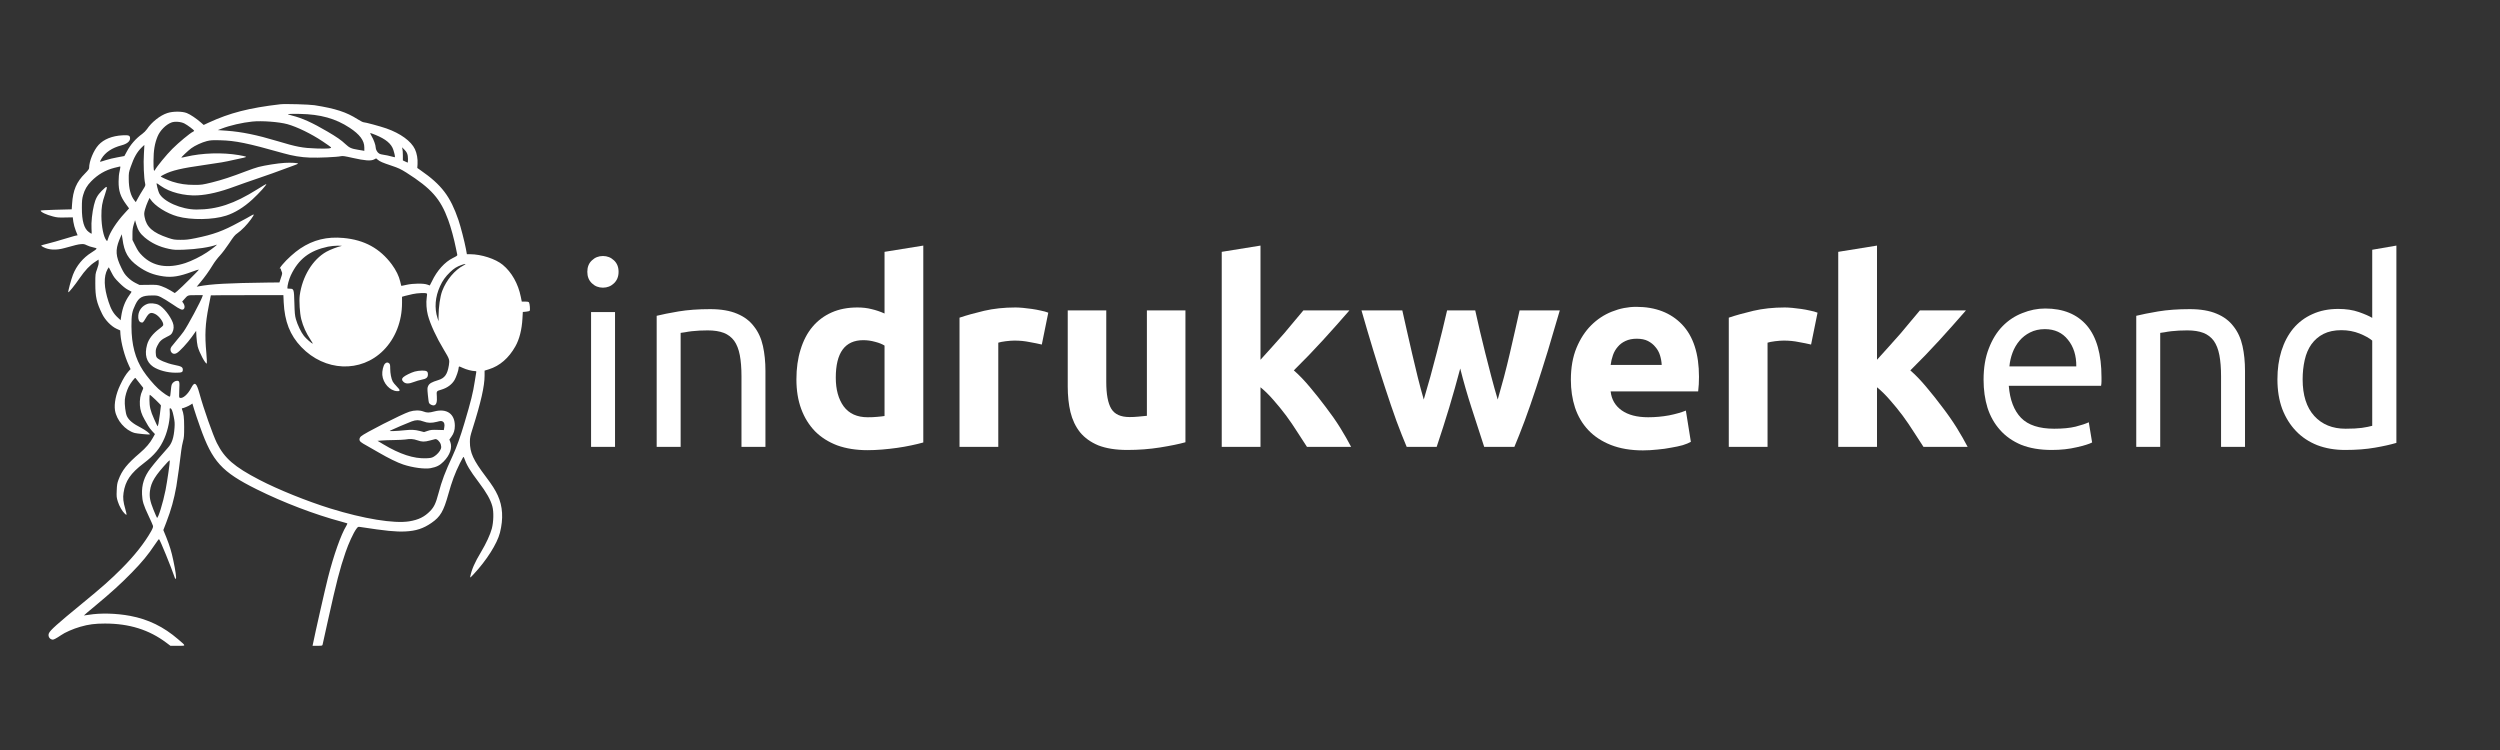
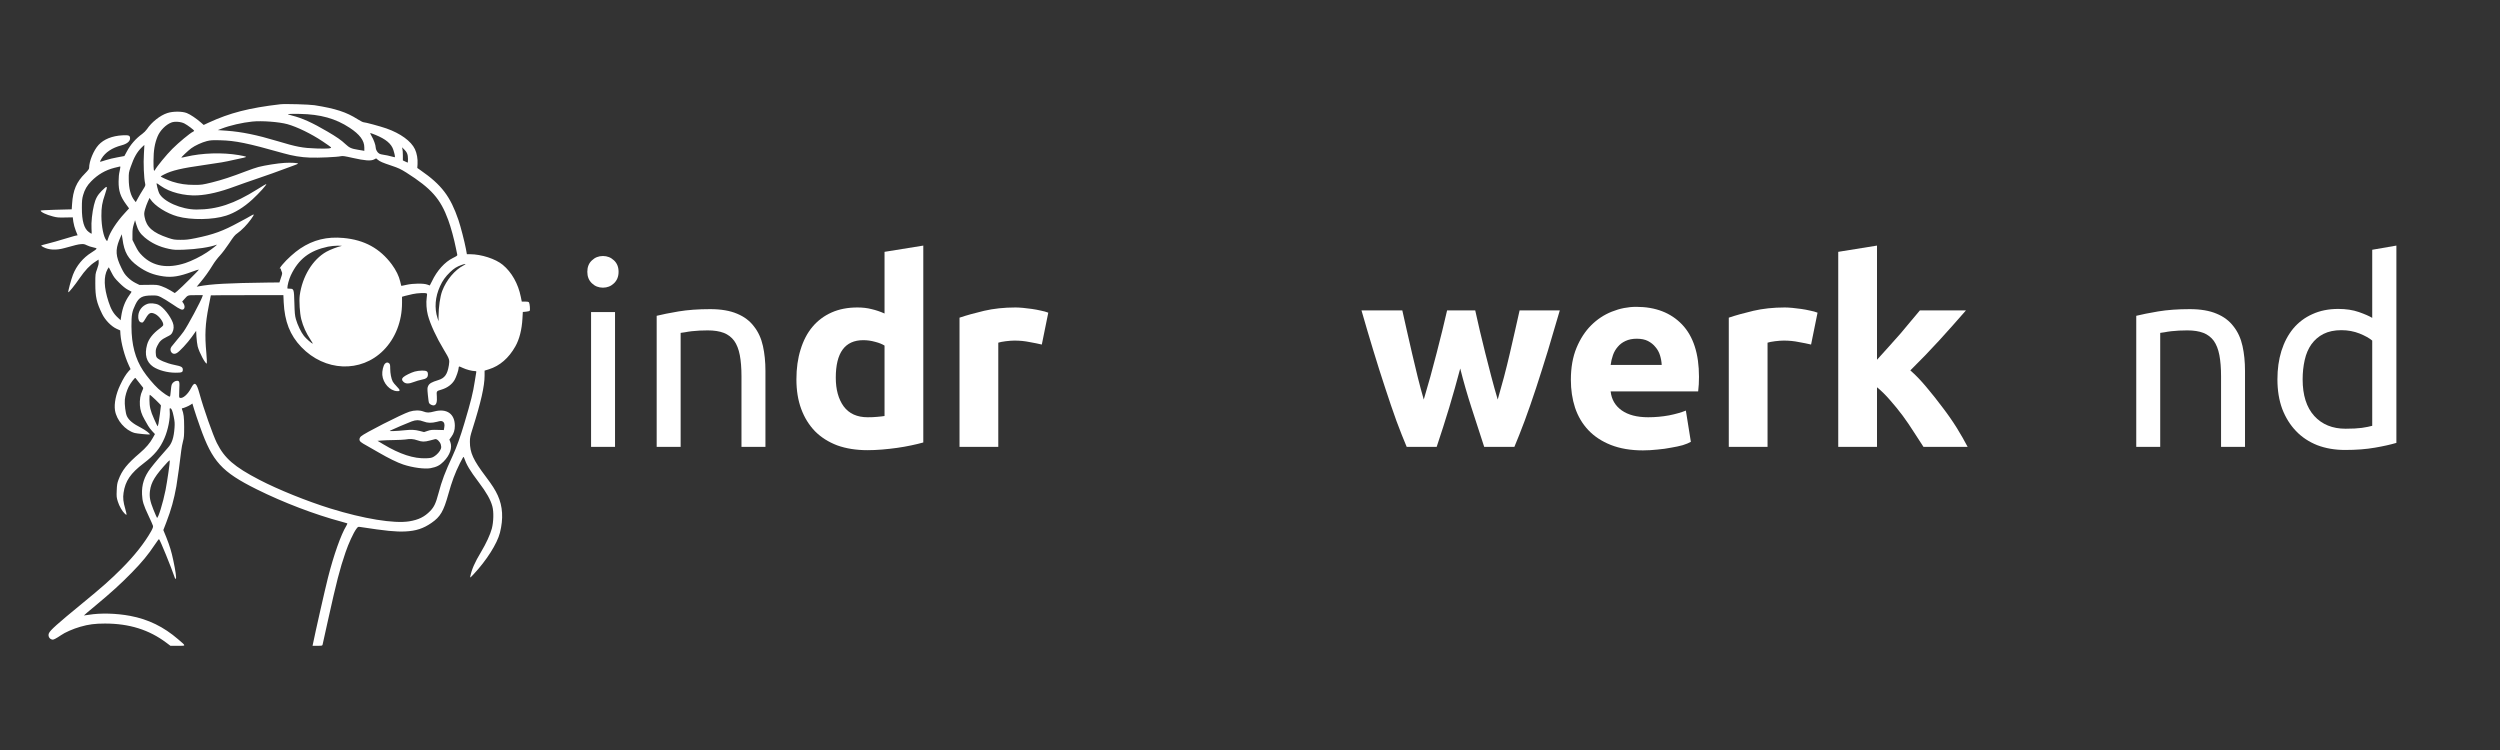
<svg xmlns="http://www.w3.org/2000/svg" width="250" zoomAndPan="magnify" viewBox="0 0 187.5 56.25" height="75" preserveAspectRatio="xMidYMid meet" version="1.2">
  <rect x="0" y="0" width="187.5" height="56.25" fill="#333333" stroke="none" />
  <defs>
    <clipPath id="bf9448379c">
      <path d="M 3 7.066 L 40 7.066 L 40 48.516 L 3 48.516 Z M 3 7.066 " />
    </clipPath>
  </defs>
  <g id="dd27279ad0">
    <g clip-rule="nonzero" clip-path="url(#bf9448379c)">
      <path style=" stroke:none;fill-rule:evenodd;fill:#ffffff;fill-opacity:1;" d="M 21.023 7.82 C 18.676 8.094 17.246 8.461 15.637 9.203 L 15.277 9.371 L 15.059 9.18 C 14.719 8.883 14.273 8.582 14.012 8.48 C 13.66 8.34 12.965 8.34 12.547 8.48 C 12.012 8.652 11.371 9.16 11.02 9.688 C 10.945 9.797 10.789 9.957 10.672 10.039 C 10.18 10.395 9.789 10.84 9.504 11.379 C 9.41 11.551 9.332 11.699 9.328 11.703 C 9.324 11.707 9.098 11.75 8.82 11.797 C 8.547 11.844 8.137 11.941 7.914 12.016 C 7.691 12.09 7.504 12.145 7.496 12.133 C 7.488 12.125 7.543 12.02 7.617 11.891 C 7.898 11.426 8.406 11.086 9.105 10.902 C 9.512 10.797 9.754 10.605 9.754 10.387 C 9.754 10.16 9.672 10.125 9.188 10.148 C 8.41 10.191 7.789 10.441 7.395 10.867 C 7.023 11.27 6.684 12.09 6.684 12.59 C 6.684 12.676 6.609 12.773 6.379 13.008 C 5.734 13.648 5.473 14.258 5.406 15.297 L 5.379 15.699 L 5.254 15.703 C 5.184 15.707 4.66 15.719 4.086 15.734 C 3.516 15.75 3.047 15.777 3.047 15.793 C 3.047 15.902 3.461 16.102 3.973 16.234 C 4.266 16.312 4.391 16.324 4.883 16.312 L 5.457 16.301 L 5.5 16.633 C 5.527 16.82 5.605 17.109 5.684 17.305 L 5.82 17.645 L 5.602 17.691 C 5.48 17.719 5.098 17.832 4.75 17.941 C 4.402 18.051 3.887 18.195 3.602 18.266 C 3.32 18.336 3.086 18.402 3.086 18.418 C 3.086 18.434 3.156 18.48 3.238 18.527 C 3.652 18.75 4.203 18.781 4.824 18.609 C 5.715 18.363 5.824 18.336 6.059 18.312 C 6.27 18.293 6.332 18.305 6.512 18.395 C 6.625 18.453 6.836 18.523 6.984 18.551 C 7.176 18.586 7.246 18.617 7.238 18.656 C 7.234 18.688 7.066 18.816 6.863 18.938 C 6.234 19.328 5.734 19.926 5.469 20.613 C 5.34 20.941 5.086 21.887 5.121 21.918 C 5.156 21.957 5.605 21.398 5.973 20.863 C 6.379 20.273 6.738 19.891 7.129 19.641 L 7.391 19.469 L 7.402 19.648 C 7.41 19.773 7.375 19.934 7.281 20.184 C 7.152 20.539 7.148 20.547 7.148 21.27 C 7.148 22.273 7.242 22.68 7.66 23.543 C 7.887 24.008 8.348 24.48 8.746 24.66 L 9.016 24.781 L 9.035 25.086 C 9.086 25.742 9.344 26.711 9.652 27.375 L 9.793 27.684 L 9.641 27.848 C 9.449 28.059 9.234 28.406 9.008 28.891 C 8.691 29.555 8.547 30.281 8.625 30.777 C 8.742 31.523 9.395 32.277 10.098 32.473 C 10.262 32.52 11.207 32.613 11.234 32.582 C 11.281 32.539 10.898 32.246 10.582 32.086 C 9.969 31.773 9.664 31.523 9.516 31.207 C 9.414 30.992 9.332 30.32 9.363 29.977 C 9.391 29.68 9.508 29.289 9.652 29.004 C 9.789 28.734 10.117 28.301 10.156 28.344 C 10.184 28.371 10.488 28.758 10.73 29.07 C 10.754 29.102 10.73 29.191 10.668 29.316 C 10.531 29.586 10.465 29.996 10.492 30.398 C 10.52 30.766 10.621 31.082 10.844 31.469 C 10.926 31.613 11.047 31.82 11.109 31.934 C 11.172 32.043 11.312 32.23 11.422 32.344 L 11.621 32.555 L 11.469 32.828 C 11.254 33.223 10.941 33.59 10.492 33.973 C 9.523 34.801 9.152 35.266 8.883 35.992 C 8.789 36.242 8.77 36.379 8.754 36.789 C 8.734 37.242 8.742 37.312 8.84 37.625 C 8.945 37.961 9.168 38.348 9.367 38.535 C 9.422 38.59 9.48 38.621 9.492 38.609 C 9.504 38.598 9.461 38.398 9.395 38.168 C 9.242 37.641 9.211 37.344 9.266 36.965 C 9.395 36.074 9.789 35.496 10.781 34.742 C 11.594 34.125 12.008 33.625 12.34 32.848 C 12.605 32.23 12.773 31.367 12.73 30.875 C 12.711 30.668 12.715 30.621 12.762 30.621 C 12.863 30.621 12.934 30.789 13.027 31.242 C 13.102 31.605 13.113 31.754 13.09 32.07 C 13.035 32.84 12.898 33.25 12.586 33.59 C 12.262 33.938 11.539 34.793 11.289 35.125 C 10.816 35.742 10.621 36.355 10.652 37.082 C 10.676 37.609 10.758 37.871 11.148 38.699 C 11.312 39.043 11.457 39.375 11.473 39.434 C 11.492 39.52 11.461 39.609 11.348 39.82 C 10.855 40.703 10.078 41.688 9.105 42.66 C 8.289 43.477 7.641 44.051 6.152 45.27 C 4.281 46.805 3.766 47.266 3.668 47.496 C 3.594 47.672 3.672 47.875 3.844 47.945 C 3.953 47.988 3.988 47.984 4.145 47.906 C 4.242 47.859 4.434 47.738 4.574 47.641 C 4.867 47.434 5.488 47.16 6.02 47.008 C 6.641 46.828 7.121 46.766 7.875 46.766 C 9.695 46.766 11.18 47.23 12.48 48.207 L 12.781 48.434 L 13.332 48.434 C 13.98 48.434 13.977 48.477 13.359 47.945 C 12.266 47.004 11.125 46.449 9.766 46.191 C 8.723 45.996 7.543 45.965 6.664 46.109 C 6.465 46.141 6.297 46.164 6.293 46.16 C 6.285 46.152 6.668 45.828 7.141 45.438 C 8.355 44.43 9.059 43.789 9.895 42.934 C 10.664 42.145 11.098 41.617 11.594 40.875 C 11.762 40.621 11.91 40.426 11.926 40.434 C 12 40.48 12.836 42.527 13.129 43.383 C 13.145 43.422 13.16 43.426 13.191 43.395 C 13.238 43.348 13.168 42.824 13 42.039 C 12.859 41.367 12.73 40.949 12.477 40.309 L 12.25 39.754 L 12.473 39.176 C 12.84 38.223 13.047 37.469 13.227 36.473 C 13.309 35.992 13.527 34.418 13.594 33.789 C 13.617 33.59 13.676 33.281 13.723 33.105 C 13.801 32.82 13.812 32.684 13.812 32.012 C 13.809 31.277 13.777 31.023 13.645 30.68 C 13.633 30.648 13.641 30.621 13.664 30.621 C 13.75 30.621 14.152 30.453 14.289 30.359 L 14.43 30.266 L 14.559 30.695 C 14.629 30.93 14.832 31.535 15.012 32.035 C 15.926 34.621 16.629 35.391 19.246 36.695 C 21.25 37.691 23.605 38.59 25.609 39.125 C 25.832 39.184 26.027 39.242 26.043 39.25 C 26.062 39.262 26.027 39.348 25.973 39.438 C 25.578 40.078 25.023 41.645 24.598 43.324 C 24.398 44.105 23.633 47.48 23.469 48.305 L 23.441 48.434 L 23.809 48.434 C 24.152 48.434 24.176 48.43 24.195 48.344 C 24.207 48.293 24.387 47.473 24.598 46.523 C 25.242 43.625 25.48 42.691 25.914 41.426 C 26.133 40.777 26.508 39.961 26.719 39.676 C 26.84 39.508 26.859 39.5 26.996 39.52 C 28.953 39.82 29.672 39.891 30.395 39.859 C 31.199 39.82 31.746 39.641 32.359 39.219 C 33.027 38.758 33.266 38.352 33.621 37.078 C 33.895 36.102 34.113 35.508 34.5 34.73 C 34.691 34.344 34.766 34.227 34.785 34.281 C 35 34.891 35.219 35.254 35.91 36.176 C 36.492 36.945 36.793 37.48 36.926 37.973 C 37.039 38.387 37.02 39.137 36.887 39.645 C 36.766 40.094 36.461 40.758 36.078 41.398 C 35.605 42.184 35.375 42.707 35.27 43.242 C 35.246 43.352 35.27 43.336 35.508 43.082 C 36.484 42.043 37.289 40.773 37.496 39.953 C 37.762 38.887 37.707 37.98 37.332 37.156 C 37.141 36.738 36.918 36.391 36.434 35.746 C 35.492 34.5 35.242 33.953 35.242 33.141 C 35.242 32.82 35.266 32.711 35.449 32.133 C 36.07 30.168 36.344 28.957 36.344 28.168 L 36.344 27.797 L 36.672 27.695 C 37.484 27.441 38.156 26.859 38.652 25.98 C 38.953 25.445 39.137 24.734 39.184 23.887 L 39.211 23.398 L 39.457 23.375 C 39.594 23.363 39.711 23.332 39.73 23.301 C 39.77 23.238 39.734 22.793 39.68 22.691 C 39.652 22.637 39.59 22.621 39.387 22.621 L 39.133 22.621 L 39.062 22.27 C 38.867 21.285 38.375 20.41 37.703 19.859 C 37.164 19.414 36.102 19.07 35.262 19.066 L 35.016 19.066 L 34.945 18.672 C 34.84 18.121 34.547 16.98 34.383 16.5 C 33.777 14.727 33.121 13.863 31.543 12.77 L 31.297 12.598 L 31.316 12.305 C 31.34 11.922 31.266 11.5 31.121 11.191 C 30.832 10.582 30.035 10.004 28.98 9.633 C 28.52 9.473 27.398 9.168 27.262 9.168 C 27.219 9.168 27.016 9.066 26.82 8.941 C 25.977 8.406 25.18 8.145 23.59 7.891 C 23.203 7.832 21.375 7.777 21.023 7.82 M 21.648 8.551 C 21.551 8.566 21.594 8.586 21.891 8.664 C 22.672 8.859 23.41 9.195 24.559 9.867 C 25.258 10.277 25.598 10.512 25.91 10.809 C 26.207 11.086 26.352 11.152 26.84 11.23 C 26.984 11.254 27.152 11.281 27.215 11.293 L 27.324 11.316 L 27.324 11.062 C 27.324 10.539 26.984 10.082 26.223 9.582 C 25.164 8.887 24.039 8.574 22.5 8.543 C 22.098 8.535 21.715 8.539 21.648 8.551 M 18.922 9.117 C 18.184 9.191 17.23 9.41 16.629 9.645 L 16.336 9.758 L 17.012 9.805 C 18.117 9.887 19.258 10.117 20.789 10.578 C 22.254 11.02 22.691 11.102 23.75 11.137 C 24.578 11.164 24.895 11.137 24.82 11.043 C 24.793 11.012 24.516 10.816 24.199 10.605 C 23.348 10.035 22.285 9.516 21.551 9.312 C 20.926 9.141 19.629 9.043 18.922 9.117 M 12.855 9.188 C 12.441 9.344 12.004 9.785 11.82 10.23 C 11.602 10.758 11.516 11.277 11.512 12.066 C 11.512 12.734 11.535 12.898 11.613 12.762 C 11.781 12.461 12.488 11.602 12.922 11.168 C 13.406 10.684 14.254 9.984 14.469 9.883 C 14.52 9.863 14.559 9.828 14.559 9.809 C 14.559 9.754 14.066 9.383 13.832 9.262 C 13.566 9.125 13.105 9.09 12.855 9.188 M 27.871 10.211 C 28.02 10.453 28.176 10.883 28.176 11.055 C 28.176 11.211 28.297 11.434 28.43 11.512 C 28.492 11.555 28.656 11.598 28.793 11.613 C 28.926 11.629 29.156 11.676 29.301 11.719 C 29.449 11.762 29.582 11.793 29.602 11.793 C 29.645 11.793 29.609 11.586 29.504 11.25 C 29.359 10.785 28.941 10.434 28.16 10.117 C 27.969 10.039 27.793 9.977 27.773 9.977 C 27.75 9.977 27.797 10.082 27.871 10.211 M 15.516 10.582 C 15.145 10.676 14.625 10.914 14.344 11.121 C 14.141 11.266 13.578 11.797 13.602 11.82 C 13.609 11.828 13.762 11.801 13.938 11.758 C 15.172 11.469 16.668 11.422 17.914 11.633 C 18.191 11.68 18.434 11.734 18.453 11.754 C 18.473 11.773 18.383 11.809 18.25 11.836 C 18.121 11.859 17.785 11.934 17.508 11.996 C 16.879 12.141 16.535 12.203 15.266 12.383 C 13.629 12.613 12.902 12.785 12.328 13.074 C 12.18 13.148 12.055 13.219 12.055 13.23 C 12.055 13.273 12.621 13.527 12.93 13.625 C 13.469 13.797 13.957 13.867 14.582 13.867 C 15.117 13.867 15.184 13.855 15.902 13.68 C 16.652 13.492 17.348 13.266 18.48 12.832 C 18.801 12.707 19.211 12.57 19.387 12.523 C 19.887 12.395 20.832 12.246 21.352 12.215 C 21.816 12.188 22.355 12.219 22.355 12.273 C 22.355 12.289 22.188 12.359 21.984 12.43 C 21.777 12.5 21.391 12.641 21.125 12.746 C 20.859 12.852 20.094 13.121 19.43 13.348 C 18.762 13.574 17.941 13.863 17.605 13.988 C 16.5 14.398 15.609 14.609 14.805 14.652 C 13.82 14.699 12.723 14.418 12.07 13.953 C 11.902 13.828 11.758 13.734 11.75 13.742 C 11.719 13.773 11.855 14.32 11.934 14.484 C 12.242 15.117 13.602 15.715 14.738 15.715 C 16.281 15.715 17.559 15.289 19.285 14.207 C 19.652 13.977 19.961 13.793 19.969 13.801 C 20.023 13.844 19.449 14.48 18.918 14.969 C 18.289 15.547 17.609 15.965 16.965 16.172 C 15.98 16.492 14.328 16.516 13.309 16.23 C 12.496 16.004 11.613 15.445 11.281 14.945 L 11.215 14.844 L 11.09 15.117 C 11.02 15.266 10.926 15.527 10.879 15.695 C 10.805 15.973 10.801 16.031 10.844 16.273 C 10.984 17.031 11.457 17.453 12.598 17.836 C 13.008 17.973 13.082 17.984 13.527 17.988 C 13.926 17.992 14.129 17.969 14.66 17.863 C 16.004 17.59 16.727 17.328 17.93 16.668 C 18.238 16.5 18.5 16.359 18.508 16.359 C 18.52 16.359 18.633 16.293 18.766 16.211 C 18.898 16.133 19.016 16.074 19.027 16.09 C 19.074 16.133 18.656 16.703 18.336 17.027 C 18.16 17.211 17.918 17.422 17.797 17.5 C 17.621 17.621 17.516 17.746 17.188 18.246 C 16.973 18.574 16.656 18.992 16.492 19.168 C 16.324 19.344 16.082 19.664 15.957 19.875 C 15.676 20.336 15.344 20.801 15.004 21.203 L 14.754 21.5 L 14.891 21.477 C 15.848 21.297 17.102 21.23 20.133 21.191 L 20.957 21.184 L 21.07 20.84 C 21.18 20.523 21.18 20.492 21.125 20.367 C 21.09 20.293 21.062 20.207 21.062 20.172 C 21.062 20.141 21.047 20.121 21.023 20.137 C 20.926 20.195 21 20.062 21.18 19.848 C 21.512 19.445 22.094 18.922 22.516 18.641 C 23.5 17.984 24.527 17.734 25.762 17.848 C 27.332 17.992 28.492 18.629 29.387 19.832 C 29.703 20.262 29.926 20.715 30.016 21.117 C 30.055 21.289 30.09 21.434 30.094 21.438 C 30.098 21.445 30.27 21.41 30.48 21.363 C 30.973 21.25 31.781 21.242 32.047 21.344 C 32.145 21.379 32.23 21.41 32.234 21.41 C 32.242 21.41 32.312 21.27 32.395 21.098 C 32.773 20.293 33.367 19.641 33.977 19.344 C 34.234 19.219 34.312 19.164 34.297 19.113 C 34.289 19.074 34.238 18.848 34.191 18.602 C 34.07 17.977 33.812 17.023 33.617 16.5 C 33.035 14.906 32.352 14.137 30.477 12.945 C 30.051 12.68 29.891 12.602 29.352 12.422 C 28.676 12.195 28.5 12.121 28.324 11.973 L 28.211 11.879 L 28.051 11.961 C 27.816 12.082 27.367 12.051 26.457 11.844 C 25.852 11.707 25.703 11.684 25.566 11.715 C 25.297 11.781 23.863 11.844 23.246 11.82 C 22.578 11.797 21.945 11.691 21.246 11.492 C 18.566 10.734 17.652 10.547 16.52 10.52 C 15.93 10.504 15.789 10.516 15.516 10.582 M 10.625 11.059 C 10.273 11.406 10.047 11.805 9.801 12.516 C 9.66 12.922 9.652 12.973 9.656 13.43 C 9.66 14.156 9.805 14.691 10.09 15.043 L 10.184 15.16 L 10.359 14.84 C 10.453 14.664 10.621 14.387 10.727 14.219 C 10.91 13.934 10.918 13.902 10.883 13.754 C 10.793 13.367 10.746 12.215 10.793 11.547 C 10.816 11.184 10.832 10.883 10.828 10.875 C 10.824 10.871 10.73 10.953 10.625 11.059 M 30.18 11.168 C 30.199 11.234 30.215 11.457 30.215 11.66 L 30.215 12.031 L 30.387 12.113 C 30.48 12.16 30.566 12.199 30.578 12.199 C 30.59 12.199 30.598 12.07 30.598 11.914 C 30.598 11.586 30.523 11.406 30.297 11.188 L 30.148 11.047 Z M 8.582 12.586 C 7.898 12.762 7.34 13.086 6.836 13.602 C 6.531 13.91 6.348 14.227 6.234 14.633 C 6.156 14.91 6.141 15.066 6.141 15.594 C 6.137 16.562 6.305 17.148 6.66 17.402 C 6.758 17.473 6.848 17.531 6.863 17.531 C 6.879 17.531 6.879 17.355 6.863 17.137 C 6.832 16.699 6.914 15.914 7.047 15.383 C 7.164 14.898 7.309 14.637 7.633 14.309 C 8.066 13.875 8.098 13.91 7.879 14.562 C 7.656 15.207 7.602 15.539 7.605 16.199 C 7.609 16.973 7.766 17.77 7.973 18.02 C 8.039 18.105 8.039 18.105 8.094 17.93 C 8.242 17.422 8.742 16.648 9.355 15.984 L 9.68 15.629 L 9.469 15.34 C 9.027 14.738 8.891 14.324 8.895 13.613 C 8.895 13.301 8.922 13.039 8.977 12.816 C 9.027 12.598 9.039 12.48 9.008 12.484 C 8.984 12.484 8.793 12.531 8.582 12.586 M 10.031 16.832 C 9.957 17.082 9.934 17.238 9.934 17.57 L 9.934 17.996 L 10.156 18.441 C 10.34 18.809 10.426 18.934 10.68 19.188 C 11.477 19.98 12.574 20.164 13.906 19.727 C 14.367 19.574 15.07 19.23 15.516 18.93 C 15.934 18.652 16.375 18.305 16.238 18.355 C 15.773 18.539 14.73 18.695 13.793 18.727 C 13.164 18.75 13.039 18.742 12.664 18.664 C 11.957 18.516 11.352 18.23 10.848 17.805 C 10.508 17.516 10.344 17.262 10.215 16.812 L 10.129 16.516 Z M 8.945 18 C 8.645 18.758 8.676 19.215 9.094 20.074 C 9.281 20.461 9.363 20.586 9.586 20.805 C 9.758 20.973 9.961 21.121 10.156 21.219 L 10.461 21.371 L 11.125 21.363 C 11.758 21.355 11.809 21.359 12.117 21.465 C 12.293 21.523 12.59 21.664 12.773 21.777 L 13.109 21.98 L 13.297 21.828 C 13.586 21.59 14.941 20.242 14.918 20.219 C 14.906 20.207 14.672 20.277 14.395 20.383 C 13.461 20.73 12.914 20.82 12.254 20.727 C 11.504 20.621 10.953 20.398 10.355 19.969 C 9.613 19.434 9.316 18.922 9.188 17.926 C 9.16 17.73 9.133 17.57 9.129 17.57 C 9.121 17.57 9.039 17.766 8.945 18 M 24.598 18.5 C 23.215 18.793 22.383 19.434 21.809 20.656 C 21.668 20.961 21.551 21.402 21.551 21.629 C 21.551 21.641 21.629 21.652 21.723 21.652 C 22.039 21.652 22.051 21.684 22.078 22.715 C 22.098 23.469 22.117 23.664 22.191 23.934 C 22.309 24.355 22.582 24.93 22.797 25.195 C 22.949 25.391 23.387 25.773 23.457 25.773 C 23.473 25.773 23.395 25.641 23.289 25.477 C 22.957 24.977 22.734 24.484 22.594 23.938 C 22.484 23.504 22.426 22.574 22.48 22.156 C 22.672 20.734 23.449 19.457 24.484 18.879 C 24.758 18.727 25.312 18.512 25.566 18.461 C 25.695 18.434 25.648 18.43 25.348 18.426 C 25.117 18.426 24.812 18.457 24.598 18.5 M 34.617 19.871 C 34.25 20.004 34.055 20.125 33.754 20.414 C 33.41 20.746 33.188 21.055 33.004 21.465 C 32.637 22.266 32.57 23.102 32.812 23.852 L 32.891 24.094 L 32.891 23.727 C 32.895 23.027 33.008 22.242 33.164 21.824 C 33.477 21 34.109 20.242 34.781 19.898 C 35.012 19.777 34.918 19.762 34.617 19.871 M 8.066 20.188 C 7.762 20.734 7.789 21.57 8.145 22.645 C 8.324 23.199 8.512 23.52 8.832 23.816 L 9.047 24.016 L 9.094 23.703 C 9.188 23.086 9.379 22.594 9.695 22.148 C 9.797 22.008 9.875 21.883 9.867 21.879 C 9.859 21.871 9.734 21.805 9.59 21.73 C 9.414 21.637 9.203 21.469 8.941 21.207 C 8.613 20.883 8.527 20.766 8.363 20.441 C 8.258 20.23 8.168 20.051 8.16 20.047 C 8.156 20.043 8.113 20.105 8.066 20.188 M 30.957 22.055 C 30.766 22.094 30.508 22.156 30.383 22.191 L 30.152 22.258 L 30.152 22.715 C 30.152 24.102 29.652 25.379 28.758 26.277 C 27.066 27.98 24.355 27.867 22.594 26.023 C 21.75 25.141 21.348 24.117 21.277 22.672 L 21.254 22.137 L 18.531 22.137 C 17.035 22.137 15.812 22.145 15.812 22.152 C 15.812 22.16 15.742 22.527 15.652 22.969 C 15.391 24.301 15.348 25.102 15.477 26.488 C 15.512 26.895 15.527 27.242 15.512 27.258 C 15.426 27.344 14.941 26.441 14.824 25.973 C 14.789 25.828 14.75 25.508 14.734 25.262 L 14.711 24.812 L 14.391 25.262 C 14.062 25.723 13.453 26.379 13.258 26.48 C 13.102 26.566 12.973 26.555 12.871 26.445 C 12.766 26.332 12.758 26.152 12.852 26.012 C 12.891 25.957 13.066 25.738 13.25 25.523 C 13.434 25.309 13.664 25.02 13.766 24.875 C 14.078 24.438 15.074 22.578 15.184 22.227 L 15.211 22.137 L 14.668 22.137 C 14.066 22.137 14.098 22.125 13.812 22.449 L 13.664 22.617 L 13.754 22.746 C 13.855 22.891 13.875 23.07 13.793 23.164 C 13.688 23.293 13.539 23.234 12.938 22.82 C 12.609 22.598 12.219 22.359 12.066 22.285 C 11.812 22.164 11.762 22.156 11.391 22.16 C 10.664 22.164 10.418 22.301 10.16 22.832 C 9.902 23.363 9.855 23.613 9.859 24.48 C 9.867 25.855 10.137 26.891 10.734 27.801 C 11.008 28.223 11.523 28.836 11.867 29.152 C 12.211 29.465 12.695 29.793 12.746 29.742 C 12.766 29.723 12.793 29.535 12.809 29.324 C 12.82 29.113 12.859 28.887 12.891 28.82 C 12.953 28.68 13.133 28.559 13.277 28.559 C 13.461 28.559 13.477 28.629 13.445 29.242 C 13.422 29.746 13.426 29.812 13.484 29.836 C 13.699 29.918 14.09 29.578 14.336 29.098 C 14.598 28.594 14.734 28.688 14.961 29.516 C 15.27 30.648 15.965 32.621 16.266 33.227 C 16.844 34.379 17.57 35.008 19.449 35.984 C 20.84 36.711 23.039 37.598 24.781 38.137 C 27.273 38.91 29.547 39.281 30.68 39.102 C 31.387 38.988 31.832 38.77 32.266 38.324 C 32.555 38.023 32.688 37.746 32.879 37.023 C 33.148 36.02 33.363 35.445 33.961 34.156 C 34.254 33.52 34.531 32.746 34.832 31.73 C 35.324 30.074 35.477 29.461 35.609 28.594 C 35.652 28.297 35.699 28.004 35.715 27.941 C 35.734 27.844 35.727 27.832 35.621 27.832 C 35.398 27.832 34.953 27.711 34.711 27.594 C 34.574 27.523 34.449 27.48 34.43 27.492 C 34.41 27.504 34.395 27.559 34.395 27.617 C 34.395 27.758 34.211 28.297 34.09 28.5 C 33.891 28.836 33.547 29.09 33.117 29.219 C 32.723 29.336 32.734 29.324 32.762 29.723 C 32.793 30.137 32.73 30.359 32.562 30.398 C 32.449 30.43 32.234 30.332 32.18 30.227 C 32.156 30.188 32.117 29.918 32.09 29.625 C 32.043 29.129 32.047 29.086 32.117 28.938 C 32.203 28.758 32.383 28.656 32.855 28.512 C 33.355 28.363 33.555 28.086 33.668 27.383 C 33.73 26.988 33.711 26.93 33.297 26.246 C 32.734 25.316 32.27 24.316 32.09 23.633 C 31.984 23.242 31.949 22.68 32.004 22.32 C 32.039 22.102 32.039 22.031 32 22.008 C 31.914 21.953 31.312 21.977 30.957 22.055 M 11.043 22.797 C 10.664 22.938 10.406 23.27 10.371 23.664 C 10.344 23.941 10.426 24.141 10.578 24.18 C 10.715 24.215 10.738 24.191 10.926 23.875 C 11.172 23.453 11.305 23.391 11.637 23.551 C 11.941 23.699 12.301 24.199 12.238 24.391 C 12.227 24.434 12.102 24.547 11.965 24.648 C 11.465 25.016 11.148 25.422 11.031 25.852 C 10.824 26.598 10.98 27.156 11.484 27.504 C 11.887 27.773 12.555 27.953 13.172 27.953 C 13.629 27.953 13.711 27.922 13.711 27.734 C 13.711 27.527 13.609 27.473 13.059 27.363 C 12.5 27.25 11.867 26.98 11.75 26.801 C 11.707 26.738 11.68 26.609 11.68 26.445 C 11.676 26.234 11.695 26.145 11.801 25.93 C 11.965 25.598 12.105 25.465 12.508 25.266 C 12.793 25.129 12.852 25.082 12.93 24.926 C 13.043 24.711 13.055 24.434 12.957 24.188 C 12.75 23.66 12.258 23.051 11.895 22.863 C 11.672 22.75 11.254 22.715 11.043 22.797 M 28.871 27.277 C 28.746 27.41 28.645 27.84 28.672 28.121 C 28.727 28.742 29.242 29.309 29.773 29.336 C 30.043 29.352 30.035 29.266 29.75 28.977 C 29.621 28.848 29.488 28.684 29.453 28.613 C 29.344 28.402 29.266 27.996 29.266 27.648 C 29.266 27.383 29.25 27.309 29.191 27.254 C 29.09 27.16 28.973 27.168 28.871 27.277 M 31.102 27.867 C 30.82 27.949 30.375 28.168 30.246 28.289 C 30.117 28.402 30.129 28.531 30.277 28.656 C 30.445 28.797 30.668 28.793 31.051 28.645 C 31.211 28.582 31.473 28.504 31.625 28.477 C 31.973 28.414 32.094 28.312 32.094 28.082 C 32.094 27.848 32.008 27.793 31.645 27.793 C 31.48 27.797 31.234 27.828 31.102 27.867 M 11.207 29.984 C 11.207 30.496 11.285 30.82 11.555 31.418 C 11.68 31.703 11.797 31.945 11.812 31.965 C 11.828 31.984 11.863 31.891 11.887 31.762 C 11.93 31.547 12.062 30.562 12.07 30.414 C 12.074 30.359 11.293 29.609 11.23 29.609 C 11.219 29.609 11.207 29.777 11.207 29.984 M 30.699 30.879 C 30.125 31.066 27.293 32.508 27.074 32.727 C 27 32.797 26.961 32.879 26.961 32.957 C 26.961 33.098 27.062 33.184 27.508 33.426 C 27.664 33.512 28.066 33.742 28.406 33.941 C 29.133 34.363 29.805 34.695 30.246 34.84 C 30.949 35.074 31.855 35.195 32.293 35.113 C 32.746 35.027 32.984 34.906 33.266 34.621 C 33.746 34.137 33.938 33.582 33.773 33.148 L 33.703 32.969 L 33.852 32.762 C 34.035 32.512 34.113 32.258 34.113 31.934 C 34.113 31.039 33.512 30.617 32.586 30.855 C 32.176 30.965 32.027 30.965 31.758 30.863 C 31.473 30.754 31.07 30.758 30.699 30.879 M 30.879 31.605 C 30.59 31.711 29.473 32.188 29.293 32.281 C 29.188 32.336 29.203 32.34 29.555 32.328 C 29.762 32.32 30.098 32.297 30.301 32.273 C 30.852 32.215 31.105 32.227 31.473 32.32 L 31.805 32.406 L 32.074 32.316 C 32.301 32.238 32.41 32.23 32.812 32.242 L 33.285 32.254 L 33.32 32.062 C 33.367 31.824 33.32 31.668 33.18 31.602 C 33.098 31.562 33.023 31.566 32.781 31.633 C 32.371 31.738 32.082 31.734 31.754 31.609 C 31.422 31.484 31.219 31.484 30.879 31.605 M 30.375 32.965 C 30.266 32.98 29.891 33 29.547 33.004 C 29.203 33.008 28.785 33.023 28.617 33.039 L 28.316 33.062 L 28.738 33.316 C 29.996 34.07 31.027 34.406 31.961 34.371 C 32.301 34.355 32.383 34.34 32.543 34.246 C 32.77 34.113 33 33.852 33.066 33.66 C 33.102 33.555 33.098 33.48 33.062 33.344 C 33 33.125 32.773 32.906 32.641 32.934 C 32.594 32.945 32.414 32.992 32.238 33.039 C 31.828 33.148 31.652 33.145 31.305 33.023 C 31.012 32.918 30.766 32.902 30.375 32.965 M 12.578 34.648 C 11.633 35.668 11.332 36.156 11.246 36.82 C 11.191 37.266 11.254 37.594 11.512 38.234 C 11.641 38.547 11.754 38.812 11.773 38.832 C 11.852 38.918 12.227 37.707 12.414 36.762 C 12.543 36.105 12.754 34.648 12.734 34.551 C 12.727 34.512 12.672 34.547 12.578 34.648 " />
    </g>
    <g style="fill:#ffffff;fill-opacity:1;">
      <g transform="translate(42.768, 33.513)">
        <path style="stroke:none" d="M 3.359 0 L 1.562 0 L 1.562 -10.109 L 3.359 -10.109 Z M 2.453 -11.938 C 2.129 -11.938 1.852 -12.047 1.625 -12.266 C 1.395 -12.484 1.281 -12.77 1.281 -13.125 C 1.281 -13.488 1.395 -13.773 1.625 -13.984 C 1.852 -14.203 2.129 -14.312 2.453 -14.312 C 2.773 -14.312 3.051 -14.203 3.281 -13.984 C 3.508 -13.773 3.625 -13.488 3.625 -13.125 C 3.625 -12.77 3.508 -12.484 3.281 -12.266 C 3.051 -12.047 2.773 -11.938 2.453 -11.938 Z M 2.453 -11.938 " />
      </g>
    </g>
    <g style="fill:#ffffff;fill-opacity:1;">
      <g transform="translate(47.689, 33.513)">
        <path style="stroke:none" d="M 1.562 -9.828 C 1.969 -9.93 2.516 -10.039 3.203 -10.156 C 3.891 -10.27 4.68 -10.328 5.578 -10.328 C 6.391 -10.328 7.062 -10.211 7.594 -9.984 C 8.125 -9.766 8.547 -9.445 8.859 -9.031 C 9.18 -8.625 9.406 -8.133 9.531 -7.562 C 9.656 -7 9.719 -6.375 9.719 -5.688 L 9.719 0 L 7.922 0 L 7.922 -5.297 C 7.922 -5.91 7.879 -6.438 7.797 -6.875 C 7.711 -7.32 7.57 -7.68 7.375 -7.953 C 7.176 -8.223 6.914 -8.422 6.594 -8.547 C 6.27 -8.672 5.867 -8.734 5.391 -8.734 C 5.191 -8.734 4.988 -8.727 4.781 -8.719 C 4.57 -8.707 4.375 -8.691 4.188 -8.672 C 4 -8.648 3.832 -8.625 3.688 -8.594 C 3.539 -8.57 3.43 -8.555 3.359 -8.547 L 3.359 0 L 1.562 0 Z M 1.562 -9.828 " />
      </g>
    </g>
    <g style="fill:#ffffff;fill-opacity:1;">
      <g transform="translate(58.856, 33.513)">
        <path style="stroke:none" d="M 3.828 -5.188 C 3.828 -4.301 4.023 -3.582 4.422 -3.031 C 4.828 -2.488 5.426 -2.219 6.219 -2.219 C 6.477 -2.219 6.719 -2.227 6.938 -2.25 C 7.164 -2.27 7.348 -2.289 7.484 -2.312 L 7.484 -7.594 C 7.305 -7.707 7.07 -7.801 6.781 -7.875 C 6.488 -7.957 6.191 -8 5.891 -8 C 4.516 -8 3.828 -7.062 3.828 -5.188 Z M 10.391 -0.328 C 10.129 -0.254 9.828 -0.18 9.484 -0.109 C 9.148 -0.035 8.797 0.023 8.422 0.078 C 8.055 0.129 7.68 0.172 7.297 0.203 C 6.922 0.234 6.555 0.25 6.203 0.25 C 5.359 0.25 4.602 0.129 3.938 -0.109 C 3.281 -0.359 2.723 -0.711 2.266 -1.172 C 1.816 -1.641 1.473 -2.195 1.234 -2.844 C 0.992 -3.5 0.875 -4.238 0.875 -5.062 C 0.875 -5.883 0.977 -6.629 1.188 -7.297 C 1.395 -7.973 1.691 -8.539 2.078 -9 C 2.473 -9.469 2.953 -9.828 3.516 -10.078 C 4.078 -10.328 4.723 -10.453 5.453 -10.453 C 5.848 -10.453 6.203 -10.41 6.516 -10.328 C 6.836 -10.254 7.16 -10.145 7.484 -10 L 7.484 -14.625 L 10.391 -15.094 Z M 10.391 -0.328 " />
      </g>
    </g>
    <g style="fill:#ffffff;fill-opacity:1;">
      <g transform="translate(70.605, 33.513)">
        <path style="stroke:none" d="M 7.531 -7.672 C 7.27 -7.734 6.961 -7.797 6.609 -7.859 C 6.266 -7.93 5.891 -7.969 5.484 -7.969 C 5.305 -7.969 5.086 -7.953 4.828 -7.922 C 4.578 -7.891 4.391 -7.852 4.266 -7.812 L 4.266 0 L 1.359 0 L 1.359 -9.688 C 1.879 -9.863 2.492 -10.035 3.203 -10.203 C 3.91 -10.367 4.695 -10.453 5.562 -10.453 C 5.719 -10.453 5.906 -10.441 6.125 -10.422 C 6.344 -10.398 6.562 -10.375 6.781 -10.344 C 7.008 -10.312 7.234 -10.27 7.453 -10.219 C 7.672 -10.176 7.859 -10.125 8.016 -10.062 Z M 7.531 -7.672 " />
      </g>
    </g>
    <g style="fill:#ffffff;fill-opacity:1;">
      <g transform="translate(78.814, 33.513)">
-         <path style="stroke:none" d="M 10.094 -0.344 C 9.602 -0.207 8.969 -0.078 8.188 0.047 C 7.406 0.172 6.586 0.234 5.734 0.234 C 4.867 0.234 4.145 0.117 3.562 -0.109 C 2.988 -0.348 2.531 -0.676 2.188 -1.094 C 1.852 -1.52 1.613 -2.023 1.469 -2.609 C 1.332 -3.191 1.266 -3.832 1.266 -4.531 L 1.266 -10.234 L 4.156 -10.234 L 4.156 -4.875 C 4.156 -3.945 4.281 -3.273 4.531 -2.859 C 4.781 -2.441 5.238 -2.234 5.906 -2.234 C 6.113 -2.234 6.332 -2.242 6.562 -2.266 C 6.801 -2.285 7.016 -2.305 7.203 -2.328 L 7.203 -10.234 L 10.094 -10.234 Z M 10.094 -0.344 " />
-       </g>
+         </g>
    </g>
    <g style="fill:#ffffff;fill-opacity:1;">
      <g transform="translate(90.271, 33.513)">
-         <path style="stroke:none" d="M 4.266 -6.531 C 4.547 -6.844 4.836 -7.164 5.141 -7.5 C 5.453 -7.844 5.75 -8.176 6.031 -8.5 C 6.312 -8.832 6.578 -9.148 6.828 -9.453 C 7.086 -9.754 7.305 -10.016 7.484 -10.234 L 10.938 -10.234 C 10.25 -9.441 9.578 -8.688 8.922 -7.969 C 8.266 -7.25 7.547 -6.504 6.766 -5.734 C 7.16 -5.391 7.562 -4.973 7.969 -4.484 C 8.383 -3.992 8.785 -3.488 9.172 -2.969 C 9.566 -2.457 9.926 -1.941 10.25 -1.422 C 10.57 -0.898 10.844 -0.426 11.062 0 L 7.75 0 C 7.539 -0.332 7.301 -0.703 7.031 -1.109 C 6.77 -1.523 6.488 -1.938 6.188 -2.344 C 5.883 -2.75 5.566 -3.141 5.234 -3.516 C 4.91 -3.891 4.586 -4.207 4.266 -4.469 L 4.266 0 L 1.359 0 L 1.359 -14.625 L 4.266 -15.094 Z M 4.266 -6.531 " />
-       </g>
+         </g>
    </g>
    <g style="fill:#ffffff;fill-opacity:1;">
      <g transform="translate(101.923, 33.513)">
        <path style="stroke:none" d="M 7.594 -5.875 C 7.332 -4.883 7.055 -3.906 6.766 -2.938 C 6.473 -1.969 6.16 -0.988 5.828 0 L 3.578 0 C 3.348 -0.539 3.094 -1.188 2.812 -1.938 C 2.539 -2.695 2.258 -3.52 1.969 -4.406 C 1.676 -5.289 1.379 -6.227 1.078 -7.219 C 0.773 -8.219 0.477 -9.223 0.188 -10.234 L 3.25 -10.234 C 3.352 -9.766 3.469 -9.254 3.594 -8.703 C 3.719 -8.148 3.848 -7.582 3.984 -7 C 4.117 -6.414 4.258 -5.828 4.406 -5.234 C 4.551 -4.648 4.703 -4.086 4.859 -3.547 C 5.023 -4.109 5.191 -4.688 5.359 -5.281 C 5.523 -5.883 5.68 -6.473 5.828 -7.047 C 5.973 -7.629 6.113 -8.188 6.25 -8.719 C 6.383 -9.258 6.504 -9.766 6.609 -10.234 L 8.719 -10.234 C 8.82 -9.766 8.938 -9.258 9.062 -8.719 C 9.195 -8.188 9.332 -7.629 9.469 -7.047 C 9.613 -6.473 9.766 -5.883 9.922 -5.281 C 10.078 -4.688 10.238 -4.109 10.406 -3.547 C 10.562 -4.086 10.719 -4.648 10.875 -5.234 C 11.031 -5.828 11.176 -6.414 11.312 -7 C 11.445 -7.582 11.578 -8.148 11.703 -8.703 C 11.828 -9.254 11.941 -9.766 12.047 -10.234 L 15.062 -10.234 C 14.77 -9.223 14.473 -8.219 14.172 -7.219 C 13.867 -6.227 13.57 -5.289 13.281 -4.406 C 12.988 -3.52 12.703 -2.695 12.422 -1.938 C 12.141 -1.188 11.883 -0.539 11.656 0 L 9.391 0 C 9.066 -0.988 8.75 -1.969 8.438 -2.938 C 8.125 -3.906 7.844 -4.883 7.594 -5.875 Z M 7.594 -5.875 " />
      </g>
    </g>
    <g style="fill:#ffffff;fill-opacity:1;">
      <g transform="translate(116.94, 33.513)">
        <path style="stroke:none" d="M 0.875 -5.031 C 0.875 -5.945 1.016 -6.742 1.297 -7.422 C 1.578 -8.098 1.941 -8.66 2.391 -9.109 C 2.848 -9.566 3.367 -9.91 3.953 -10.141 C 4.547 -10.379 5.156 -10.5 5.781 -10.5 C 7.227 -10.5 8.375 -10.055 9.219 -9.172 C 10.062 -8.285 10.484 -6.977 10.484 -5.25 C 10.484 -5.082 10.477 -4.895 10.469 -4.688 C 10.457 -4.488 10.441 -4.312 10.422 -4.156 L 3.859 -4.156 C 3.922 -3.562 4.195 -3.086 4.688 -2.734 C 5.176 -2.391 5.836 -2.219 6.672 -2.219 C 7.203 -2.219 7.723 -2.266 8.234 -2.359 C 8.742 -2.461 9.164 -2.582 9.5 -2.719 L 9.875 -0.375 C 9.727 -0.289 9.523 -0.207 9.266 -0.125 C 9.004 -0.051 8.711 0.008 8.391 0.062 C 8.078 0.125 7.738 0.172 7.375 0.203 C 7.008 0.242 6.645 0.266 6.281 0.266 C 5.363 0.266 4.562 0.129 3.875 -0.141 C 3.195 -0.41 2.633 -0.781 2.188 -1.25 C 1.738 -1.727 1.406 -2.289 1.188 -2.938 C 0.977 -3.582 0.875 -4.281 0.875 -5.031 Z M 7.688 -6.141 C 7.676 -6.391 7.633 -6.629 7.562 -6.859 C 7.488 -7.098 7.375 -7.305 7.219 -7.484 C 7.07 -7.672 6.883 -7.82 6.656 -7.938 C 6.438 -8.051 6.156 -8.109 5.812 -8.109 C 5.488 -8.109 5.207 -8.051 4.969 -7.938 C 4.738 -7.832 4.547 -7.688 4.391 -7.5 C 4.234 -7.32 4.113 -7.113 4.031 -6.875 C 3.945 -6.633 3.891 -6.391 3.859 -6.141 Z M 7.688 -6.141 " />
      </g>
    </g>
    <g style="fill:#ffffff;fill-opacity:1;">
      <g transform="translate(128.3, 33.513)">
        <path style="stroke:none" d="M 7.531 -7.672 C 7.27 -7.734 6.961 -7.797 6.609 -7.859 C 6.266 -7.93 5.891 -7.969 5.484 -7.969 C 5.305 -7.969 5.086 -7.953 4.828 -7.922 C 4.578 -7.891 4.391 -7.852 4.266 -7.812 L 4.266 0 L 1.359 0 L 1.359 -9.688 C 1.879 -9.863 2.492 -10.035 3.203 -10.203 C 3.91 -10.367 4.695 -10.453 5.562 -10.453 C 5.719 -10.453 5.906 -10.441 6.125 -10.422 C 6.344 -10.398 6.562 -10.375 6.781 -10.344 C 7.008 -10.312 7.234 -10.27 7.453 -10.219 C 7.672 -10.176 7.859 -10.125 8.016 -10.062 Z M 7.531 -7.672 " />
      </g>
    </g>
    <g style="fill:#ffffff;fill-opacity:1;">
      <g transform="translate(136.509, 33.513)">
        <path style="stroke:none" d="M 4.266 -6.531 C 4.547 -6.844 4.836 -7.164 5.141 -7.5 C 5.453 -7.844 5.75 -8.176 6.031 -8.5 C 6.312 -8.832 6.578 -9.148 6.828 -9.453 C 7.086 -9.754 7.305 -10.016 7.484 -10.234 L 10.938 -10.234 C 10.25 -9.441 9.578 -8.688 8.922 -7.969 C 8.266 -7.25 7.547 -6.504 6.766 -5.734 C 7.16 -5.391 7.562 -4.973 7.969 -4.484 C 8.383 -3.992 8.785 -3.488 9.172 -2.969 C 9.566 -2.457 9.926 -1.941 10.25 -1.422 C 10.57 -0.898 10.844 -0.426 11.062 0 L 7.75 0 C 7.539 -0.332 7.301 -0.703 7.031 -1.109 C 6.77 -1.523 6.488 -1.938 6.188 -2.344 C 5.883 -2.75 5.566 -3.141 5.234 -3.516 C 4.91 -3.891 4.586 -4.207 4.266 -4.469 L 4.266 0 L 1.359 0 L 1.359 -14.625 L 4.266 -15.094 Z M 4.266 -6.531 " />
      </g>
    </g>
    <g style="fill:#ffffff;fill-opacity:1;">
      <g transform="translate(147.784, 33.513)">
-         <path style="stroke:none" d="M 0.984 -5.031 C 0.984 -5.926 1.113 -6.707 1.375 -7.375 C 1.633 -8.051 1.977 -8.609 2.406 -9.047 C 2.832 -9.484 3.328 -9.812 3.891 -10.031 C 4.453 -10.258 5.023 -10.375 5.609 -10.375 C 6.961 -10.375 8.004 -9.945 8.734 -9.094 C 9.461 -8.238 9.828 -6.945 9.828 -5.219 C 9.828 -5.133 9.828 -5.031 9.828 -4.906 C 9.828 -4.789 9.816 -4.68 9.797 -4.578 L 2.875 -4.578 C 2.957 -3.523 3.266 -2.723 3.797 -2.172 C 4.328 -1.629 5.156 -1.359 6.281 -1.359 C 6.914 -1.359 7.453 -1.41 7.891 -1.516 C 8.328 -1.629 8.656 -1.738 8.875 -1.844 L 9.125 -0.328 C 8.906 -0.211 8.52 -0.094 7.969 0.031 C 7.414 0.164 6.789 0.234 6.094 0.234 C 5.207 0.234 4.441 0.102 3.797 -0.156 C 3.16 -0.426 2.633 -0.797 2.219 -1.266 C 1.801 -1.734 1.488 -2.285 1.281 -2.922 C 1.082 -3.566 0.984 -4.27 0.984 -5.031 Z M 7.938 -6.031 C 7.945 -6.844 7.738 -7.508 7.312 -8.031 C 6.895 -8.562 6.316 -8.828 5.578 -8.828 C 5.16 -8.828 4.789 -8.742 4.469 -8.578 C 4.156 -8.422 3.891 -8.211 3.672 -7.953 C 3.453 -7.691 3.281 -7.395 3.156 -7.062 C 3.031 -6.727 2.953 -6.383 2.922 -6.031 Z M 7.938 -6.031 " />
-       </g>
+         </g>
    </g>
    <g style="fill:#ffffff;fill-opacity:1;">
      <g transform="translate(158.657, 33.513)">
        <path style="stroke:none" d="M 1.562 -9.828 C 1.969 -9.93 2.516 -10.039 3.203 -10.156 C 3.891 -10.27 4.68 -10.328 5.578 -10.328 C 6.391 -10.328 7.062 -10.211 7.594 -9.984 C 8.125 -9.766 8.547 -9.445 8.859 -9.031 C 9.18 -8.625 9.406 -8.133 9.531 -7.562 C 9.656 -7 9.719 -6.375 9.719 -5.688 L 9.719 0 L 7.922 0 L 7.922 -5.297 C 7.922 -5.91 7.879 -6.438 7.797 -6.875 C 7.711 -7.32 7.57 -7.68 7.375 -7.953 C 7.176 -8.223 6.914 -8.422 6.594 -8.547 C 6.27 -8.672 5.867 -8.734 5.391 -8.734 C 5.191 -8.734 4.988 -8.727 4.781 -8.719 C 4.57 -8.707 4.375 -8.691 4.188 -8.672 C 4 -8.648 3.832 -8.625 3.688 -8.594 C 3.539 -8.57 3.43 -8.555 3.359 -8.547 L 3.359 0 L 1.562 0 Z M 1.562 -9.828 " />
      </g>
    </g>
    <g style="fill:#ffffff;fill-opacity:1;">
      <g transform="translate(169.823, 33.513)">
        <path style="stroke:none" d="M 8.094 -7.969 C 7.875 -8.156 7.555 -8.332 7.141 -8.5 C 6.723 -8.664 6.27 -8.75 5.781 -8.75 C 5.258 -8.75 4.812 -8.656 4.438 -8.469 C 4.07 -8.281 3.77 -8.02 3.531 -7.688 C 3.301 -7.363 3.133 -6.973 3.031 -6.516 C 2.926 -6.055 2.875 -5.57 2.875 -5.062 C 2.875 -3.875 3.164 -2.957 3.75 -2.312 C 4.332 -1.676 5.113 -1.359 6.094 -1.359 C 6.582 -1.359 6.988 -1.379 7.312 -1.422 C 7.645 -1.473 7.906 -1.523 8.094 -1.578 Z M 8.094 -14.781 L 9.906 -15.094 L 9.906 -0.297 C 9.488 -0.172 8.953 -0.051 8.297 0.062 C 7.648 0.176 6.906 0.234 6.062 0.234 C 5.289 0.234 4.594 0.113 3.969 -0.125 C 3.344 -0.375 2.812 -0.727 2.375 -1.188 C 1.938 -1.645 1.594 -2.195 1.344 -2.844 C 1.102 -3.5 0.984 -4.238 0.984 -5.062 C 0.984 -5.832 1.082 -6.539 1.281 -7.188 C 1.488 -7.844 1.785 -8.406 2.172 -8.875 C 2.566 -9.344 3.047 -9.703 3.609 -9.953 C 4.172 -10.211 4.816 -10.344 5.547 -10.344 C 6.129 -10.344 6.645 -10.266 7.094 -10.109 C 7.539 -9.953 7.875 -9.805 8.094 -9.672 Z M 8.094 -14.781 " />
      </g>
    </g>
  </g>
</svg>